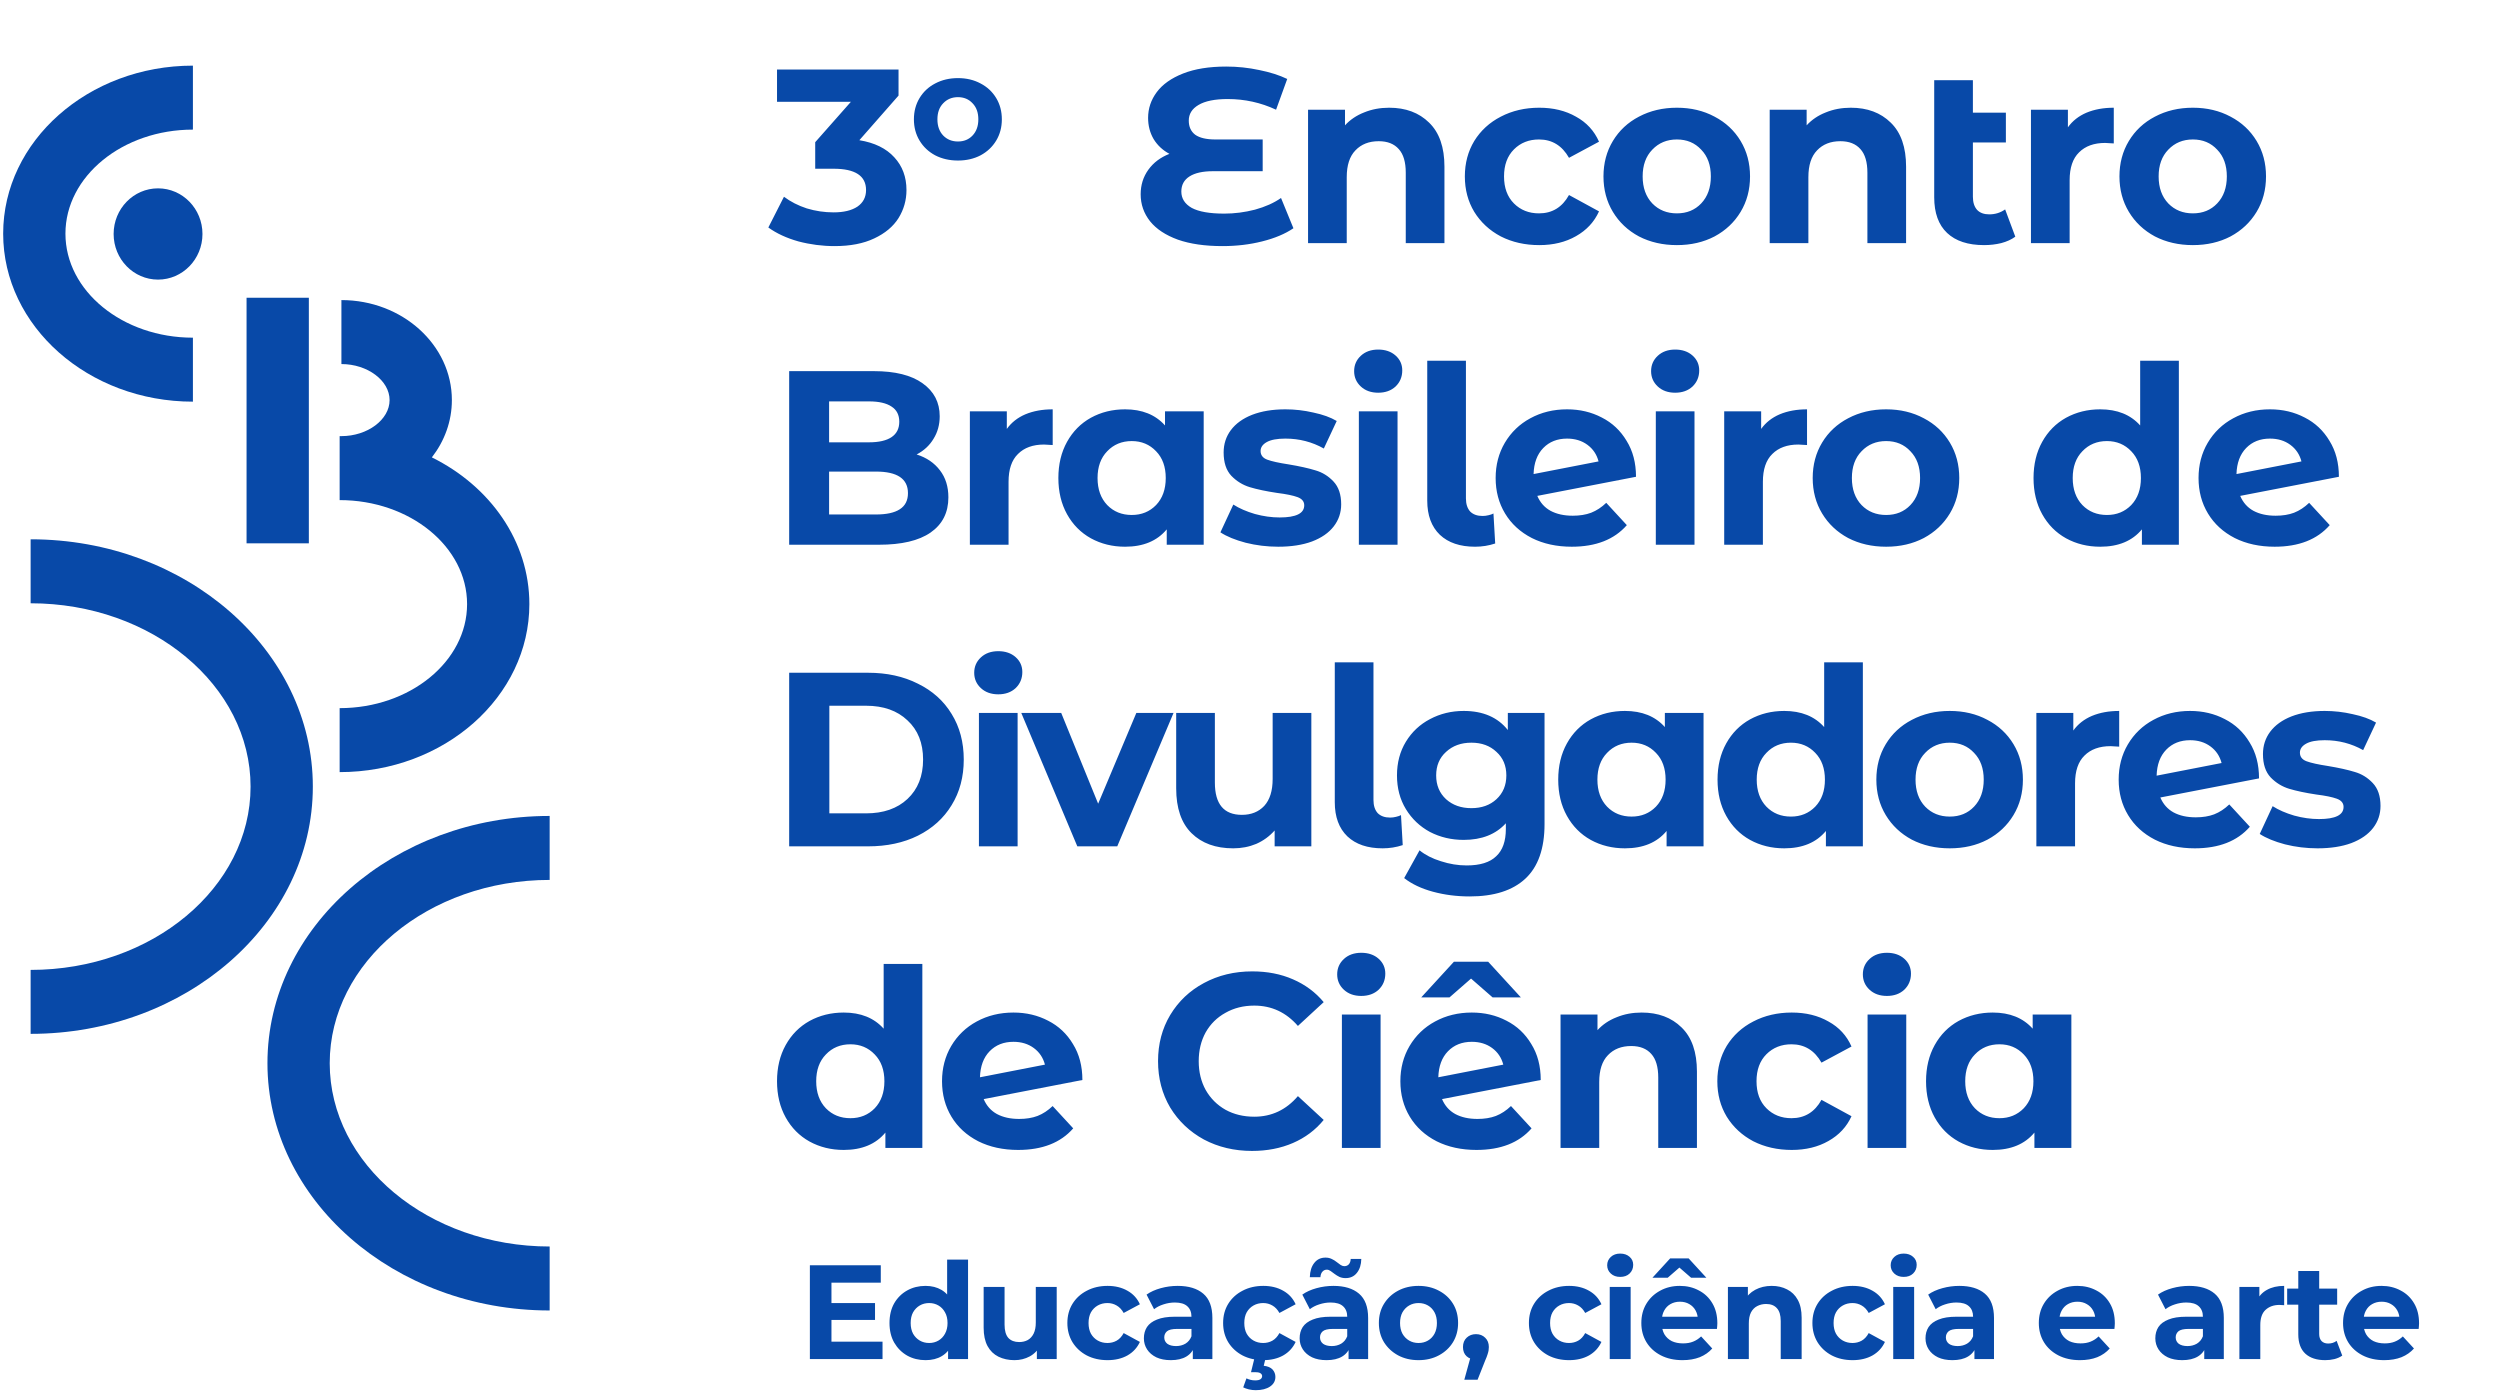
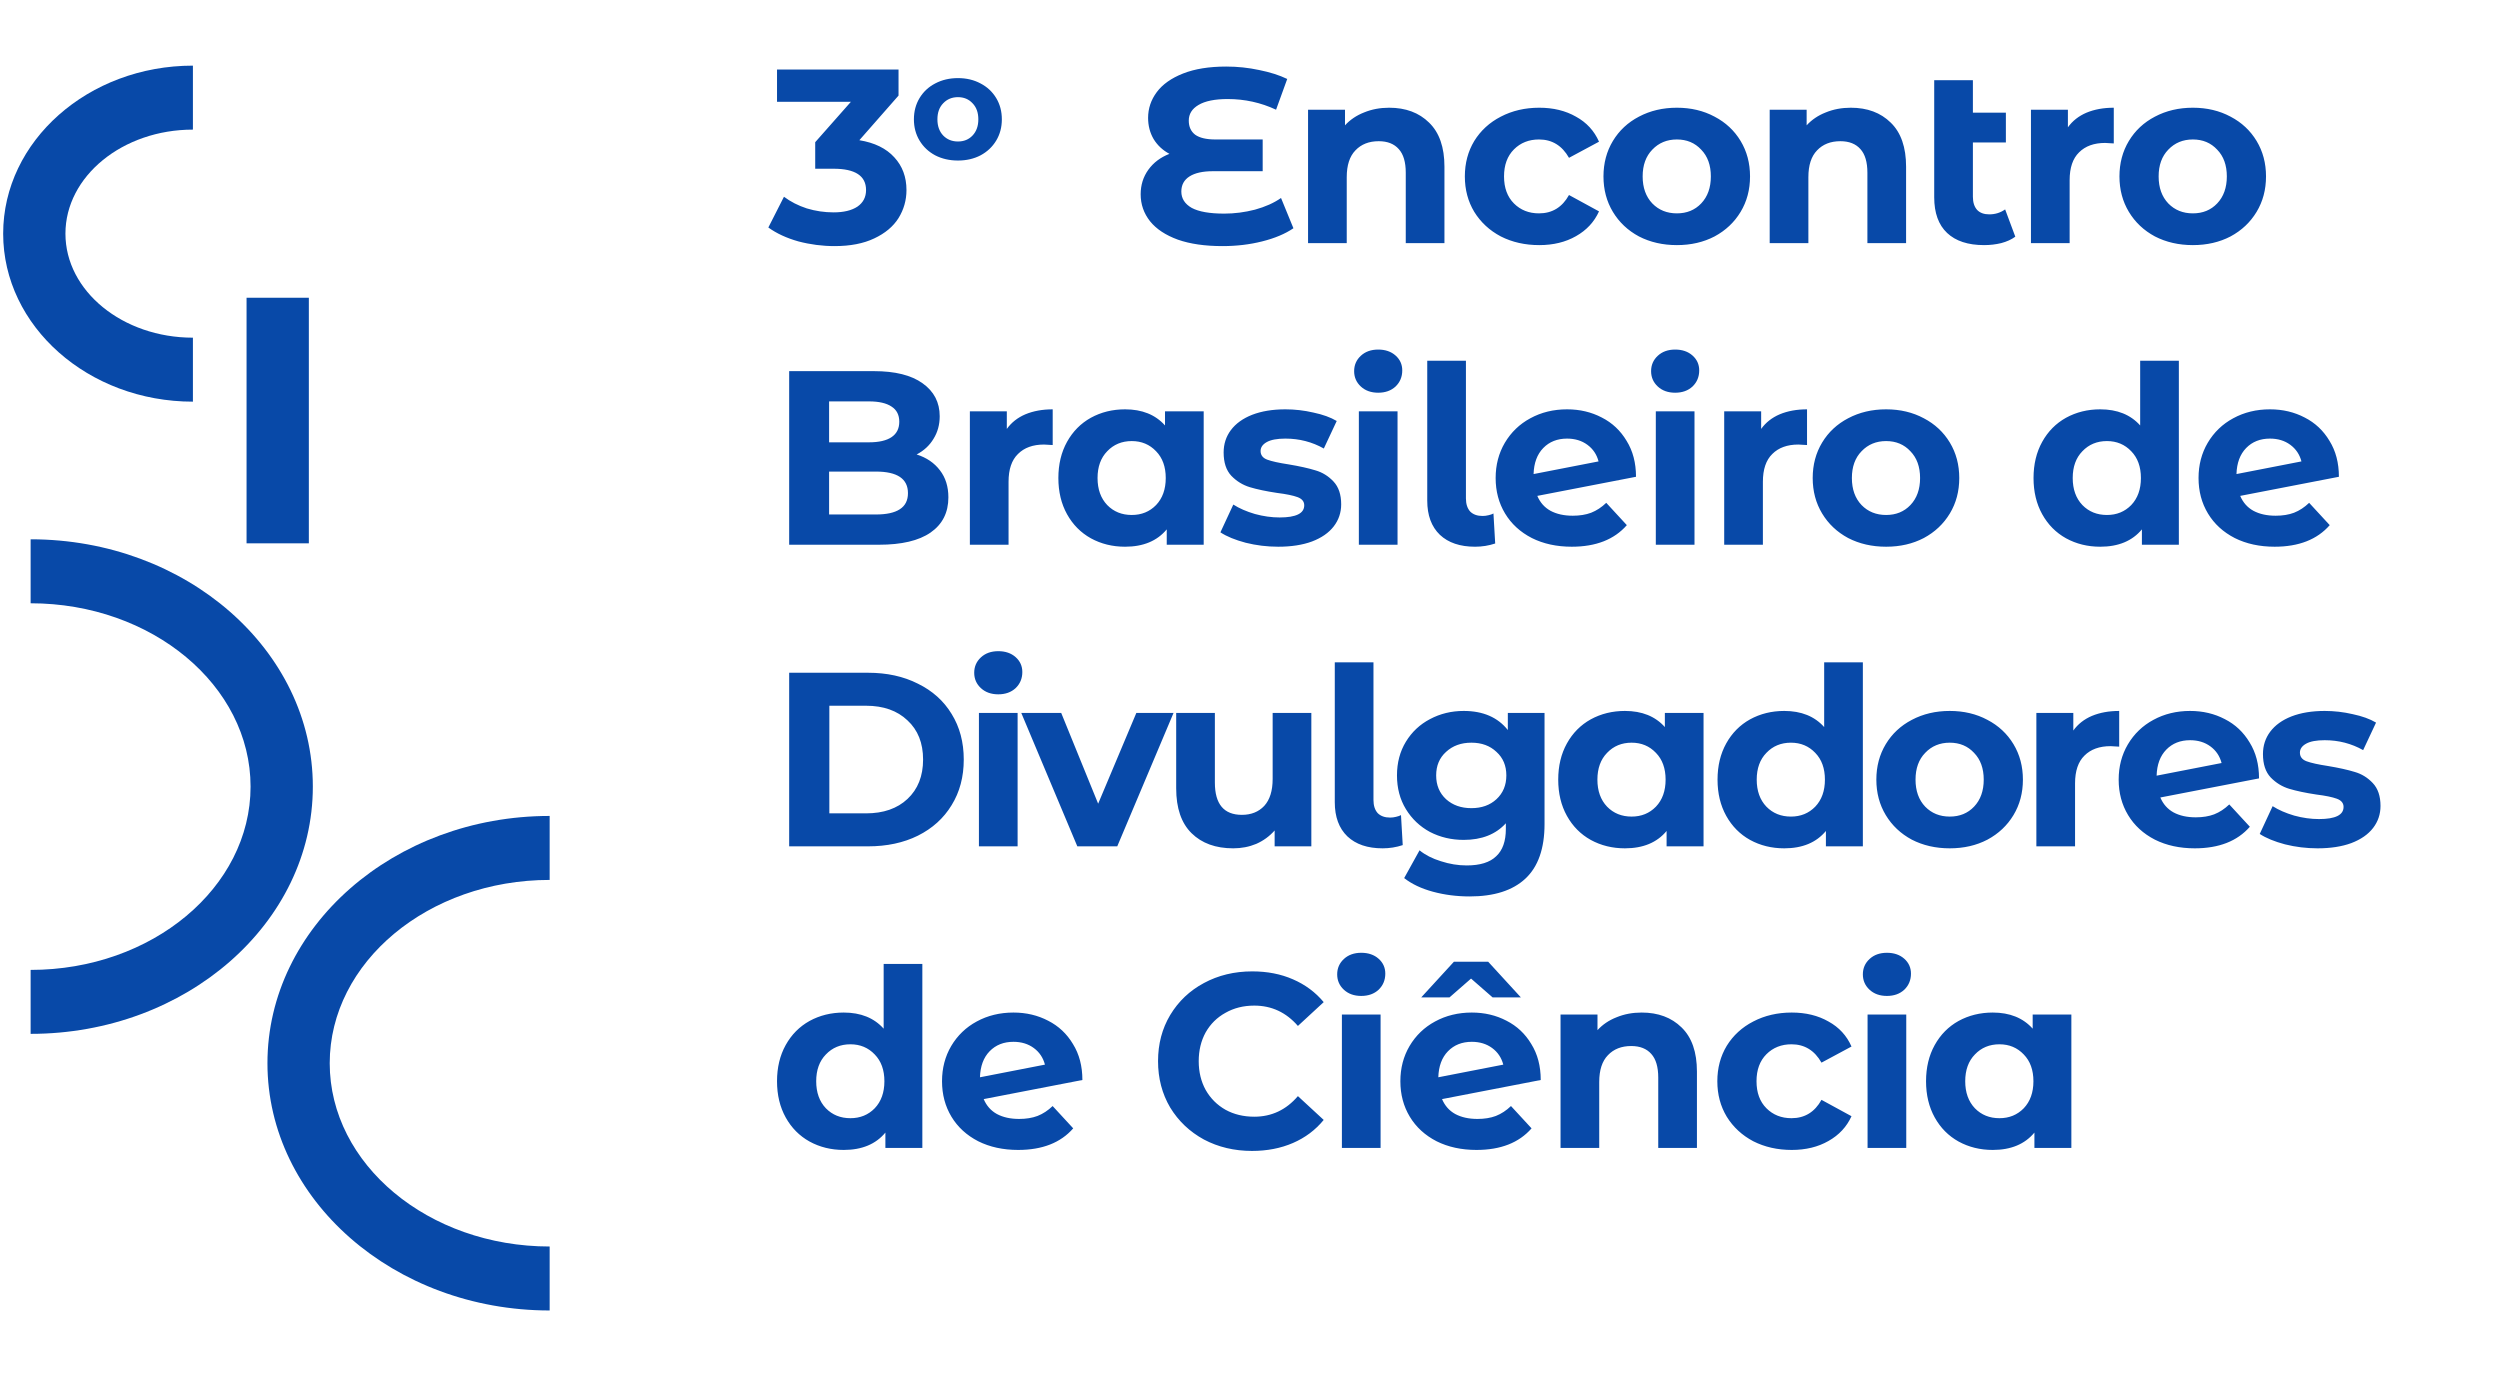
<svg xmlns="http://www.w3.org/2000/svg" width="746" height="416" viewBox="0 0 746 416" fill="none">
  <path d="M164.018 391.045C117.585 391.045 79.807 357.944 79.807 317.261C79.807 276.578 117.585 243.478 164.018 243.478V262.569C127.829 262.569 98.388 287.105 98.388 317.266C98.388 347.426 127.829 371.958 164.018 371.958V391.049V391.045Z" fill="#0849A8" />
  <path d="M9.139 308.512V289.421C45.328 289.421 74.769 264.885 74.769 234.724C74.769 204.564 45.328 180.019 9.139 180.019V160.927C55.572 160.927 93.35 194.032 93.35 234.72C93.35 275.407 55.572 308.503 9.139 308.503V308.512Z" fill="#0849A8" />
  <path d="M57.565 119.855C26.345 119.855 0.945 97.362 0.945 69.72C0.945 42.078 26.345 19.586 57.565 19.586V38.677C36.593 38.677 19.526 52.605 19.526 69.72C19.526 86.835 36.589 100.764 57.565 100.764V119.855Z" fill="#0849A8" />
-   <path d="M47.161 83.434C54.481 83.434 60.415 77.338 60.415 69.819C60.415 62.3 54.481 56.204 47.161 56.204C39.841 56.204 33.907 62.3 33.907 69.819C33.907 77.338 39.841 83.434 47.161 83.434Z" fill="#0849A8" />
-   <path d="M128.871 136.476C132.627 131.632 134.839 125.739 134.839 119.384C134.839 102.932 120.054 89.546 101.878 89.546V108.637C109.67 108.637 116.254 113.558 116.254 119.388C116.254 125.219 109.67 130.14 101.878 130.14V130.153C101.699 130.153 101.529 130.14 101.35 130.14V149.231C122.318 149.231 139.377 163.155 139.377 180.265C139.377 197.376 122.318 211.309 101.35 211.309V230.4C132.566 230.4 157.962 207.912 157.962 180.265C157.962 161.465 146.209 145.063 128.871 136.485V136.476Z" fill="#0849A8" />
  <path d="M92.159 88.847H73.573V162.129H92.159V88.847Z" fill="#0849A8" />
  <path d="M256.431 41.839C260.969 42.579 264.447 44.281 266.865 46.945C269.282 49.56 270.491 52.816 270.491 56.713C270.491 59.723 269.701 62.51 268.123 65.075C266.544 67.591 264.127 69.614 260.871 71.143C257.664 72.673 253.717 73.437 249.031 73.437C245.38 73.437 241.779 72.969 238.227 72.031C234.724 71.045 231.739 69.663 229.273 67.887L233.935 58.711C235.908 60.191 238.177 61.351 240.743 62.189C243.357 62.979 246.021 63.373 248.735 63.373C251.744 63.373 254.112 62.806 255.839 61.671C257.565 60.487 258.429 58.835 258.429 56.713C258.429 52.471 255.197 50.349 248.735 50.349H243.259V42.431L253.915 30.369H231.863V20.749H268.123V28.519L256.431 41.839ZM285.853 47.904C283.337 47.904 281.072 47.386 279.06 46.35C277.076 45.285 275.522 43.82 274.398 41.955C273.273 40.09 272.71 37.974 272.71 35.606C272.71 33.238 273.273 31.121 274.398 29.256C275.522 27.392 277.076 25.941 279.06 24.905C281.072 23.84 283.337 23.307 285.853 23.307C288.369 23.307 290.618 23.84 292.602 24.905C294.585 25.941 296.139 27.392 297.264 29.256C298.388 31.121 298.951 33.238 298.951 35.606C298.951 37.974 298.388 40.09 297.264 41.955C296.139 43.82 294.585 45.285 292.602 46.35C290.618 47.386 288.369 47.904 285.853 47.904ZM285.853 42.221C287.629 42.221 289.079 41.629 290.204 40.445C291.358 39.232 291.936 37.618 291.936 35.606C291.936 33.593 291.358 31.994 290.204 30.811C289.079 29.597 287.629 28.99 285.853 28.99C284.077 28.99 282.612 29.597 281.457 30.811C280.303 31.994 279.726 33.593 279.726 35.606C279.726 37.618 280.303 39.232 281.457 40.445C282.612 41.629 284.077 42.221 285.853 42.221ZM385.958 68.109C383.491 69.787 380.383 71.094 376.634 72.031C372.934 72.969 368.987 73.437 364.794 73.437C359.565 73.437 355.125 72.796 351.474 71.513C347.823 70.181 345.061 68.356 343.186 66.037C341.311 63.669 340.374 60.981 340.374 57.971C340.374 55.209 341.139 52.767 342.668 50.645C344.197 48.524 346.294 46.945 348.958 45.909C346.935 44.824 345.357 43.344 344.222 41.469C343.137 39.595 342.594 37.498 342.594 35.179C342.594 32.367 343.457 29.802 345.184 27.483C346.911 25.165 349.525 23.315 353.028 21.933C356.531 20.552 360.823 19.861 365.904 19.861C369.259 19.861 372.539 20.207 375.746 20.897C378.953 21.539 381.74 22.427 384.108 23.561L380.778 32.737C376.239 30.616 371.429 29.555 366.348 29.555C362.5 29.555 359.589 30.147 357.616 31.331C355.692 32.466 354.73 34.02 354.73 35.993C354.73 37.819 355.371 39.225 356.654 40.211C357.986 41.149 359.984 41.617 362.648 41.617H376.782V51.089H361.908C358.899 51.089 356.58 51.607 354.952 52.643C353.324 53.679 352.51 55.184 352.51 57.157C352.51 59.229 353.546 60.857 355.618 62.041C357.739 63.176 360.971 63.743 365.312 63.743C368.371 63.743 371.429 63.349 374.488 62.559C377.547 61.721 380.137 60.561 382.258 59.081L385.958 68.109ZM414.521 32.145C419.455 32.145 423.426 33.625 426.435 36.585C429.494 39.545 431.023 43.936 431.023 49.757V72.549H419.479V51.533C419.479 48.376 418.789 46.033 417.407 44.503C416.026 42.925 414.028 42.135 411.413 42.135C408.503 42.135 406.184 43.048 404.457 44.873C402.731 46.649 401.867 49.313 401.867 52.865V72.549H390.323V32.737H401.349V37.399C402.879 35.722 404.778 34.439 407.047 33.551C409.317 32.614 411.808 32.145 414.521 32.145ZM459.311 73.141C455.068 73.141 451.245 72.278 447.841 70.551C444.486 68.775 441.847 66.333 439.923 63.225C438.048 60.117 437.111 56.59 437.111 52.643C437.111 48.697 438.048 45.169 439.923 42.061C441.847 38.953 444.486 36.536 447.841 34.809C451.245 33.033 455.068 32.145 459.311 32.145C463.504 32.145 467.155 33.033 470.263 34.809C473.42 36.536 475.714 39.027 477.145 42.283L468.191 47.093C466.119 43.443 463.134 41.617 459.237 41.617C456.228 41.617 453.736 42.604 451.763 44.577C449.79 46.551 448.803 49.239 448.803 52.643C448.803 56.047 449.79 58.736 451.763 60.709C453.736 62.683 456.228 63.669 459.237 63.669C463.184 63.669 466.168 61.844 468.191 58.193L477.145 63.077C475.714 66.235 473.42 68.701 470.263 70.477C467.155 72.253 463.504 73.141 459.311 73.141ZM500.38 73.141C496.186 73.141 492.412 72.278 489.058 70.551C485.752 68.775 483.162 66.333 481.288 63.225C479.413 60.117 478.476 56.59 478.476 52.643C478.476 48.697 479.413 45.169 481.288 42.061C483.162 38.953 485.752 36.536 489.058 34.809C492.412 33.033 496.186 32.145 500.38 32.145C504.573 32.145 508.322 33.033 511.628 34.809C514.933 36.536 517.523 38.953 519.398 42.061C521.272 45.169 522.21 48.697 522.21 52.643C522.21 56.59 521.272 60.117 519.398 63.225C517.523 66.333 514.933 68.775 511.628 70.551C508.322 72.278 504.573 73.141 500.38 73.141ZM500.38 63.669C503.34 63.669 505.757 62.683 507.632 60.709C509.556 58.687 510.518 55.998 510.518 52.643C510.518 49.289 509.556 46.625 507.632 44.651C505.757 42.629 503.34 41.617 500.38 41.617C497.42 41.617 494.978 42.629 493.054 44.651C491.13 46.625 490.168 49.289 490.168 52.643C490.168 55.998 491.13 58.687 493.054 60.709C494.978 62.683 497.42 63.669 500.38 63.669ZM552.274 32.145C557.207 32.145 561.179 33.625 564.188 36.585C567.247 39.545 568.776 43.936 568.776 49.757V72.549H557.232V51.533C557.232 48.376 556.541 46.033 555.16 44.503C553.779 42.925 551.781 42.135 549.166 42.135C546.255 42.135 543.937 43.048 542.21 44.873C540.483 46.649 539.62 49.313 539.62 52.865V72.549H528.076V32.737H539.102V37.399C540.631 35.722 542.531 34.439 544.8 33.551C547.069 32.614 549.561 32.145 552.274 32.145ZM601.366 70.625C600.231 71.464 598.825 72.105 597.148 72.549C595.52 72.944 593.818 73.141 592.042 73.141C587.257 73.141 583.581 71.933 581.016 69.515C578.451 67.098 577.168 63.546 577.168 58.859V23.931H588.712V33.625H598.554V42.505H588.712V58.711C588.712 60.389 589.131 61.696 589.97 62.633C590.809 63.521 592.017 63.965 593.596 63.965C595.372 63.965 596.951 63.472 598.332 62.485L601.366 70.625ZM617.062 37.991C618.443 36.067 620.293 34.612 622.612 33.625C624.98 32.639 627.693 32.145 630.752 32.145V42.801C629.469 42.703 628.606 42.653 628.162 42.653C624.857 42.653 622.267 43.591 620.392 45.465C618.517 47.291 617.58 50.053 617.58 53.753V72.549H606.036V32.737H617.062V37.991ZM654.349 73.141C650.156 73.141 646.382 72.278 643.027 70.551C639.722 68.775 637.132 66.333 635.257 63.225C633.382 60.117 632.445 56.59 632.445 52.643C632.445 48.697 633.382 45.169 635.257 42.061C637.132 38.953 639.722 36.536 643.027 34.809C646.382 33.033 650.156 32.145 654.349 32.145C658.542 32.145 662.292 33.033 665.597 34.809C668.902 36.536 671.492 38.953 673.367 42.061C675.242 45.169 676.179 48.697 676.179 52.643C676.179 56.59 675.242 60.117 673.367 63.225C671.492 66.333 668.902 68.775 665.597 70.551C662.292 72.278 658.542 73.141 654.349 73.141ZM654.349 63.669C657.309 63.669 659.726 62.683 661.601 60.709C663.525 58.687 664.487 55.998 664.487 52.643C664.487 49.289 663.525 46.625 661.601 44.651C659.726 42.629 657.309 41.617 654.349 41.617C651.389 41.617 648.947 42.629 647.023 44.651C645.099 46.625 644.137 49.289 644.137 52.643C644.137 55.998 645.099 58.687 647.023 60.709C648.947 62.683 651.389 63.669 654.349 63.669ZM273.525 135.613C276.485 136.551 278.803 138.129 280.481 140.349C282.158 142.52 282.997 145.209 282.997 148.415C282.997 152.954 281.221 156.457 277.669 158.923C274.166 161.341 269.035 162.549 262.277 162.549H235.489V110.749H260.797C267.111 110.749 271.946 111.958 275.301 114.375C278.705 116.793 280.407 120.073 280.407 124.217C280.407 126.733 279.79 128.978 278.557 130.951C277.373 132.925 275.695 134.479 273.525 135.613ZM247.403 119.777V131.987H259.317C262.277 131.987 264.521 131.469 266.051 130.433C267.58 129.397 268.345 127.868 268.345 125.845C268.345 123.823 267.58 122.318 266.051 121.331C264.521 120.295 262.277 119.777 259.317 119.777H247.403ZM261.389 153.521C264.546 153.521 266.914 153.003 268.493 151.967C270.121 150.931 270.935 149.328 270.935 147.157C270.935 142.865 267.753 140.719 261.389 140.719H247.403V153.521H261.389ZM300.435 127.991C301.816 126.067 303.666 124.612 305.985 123.625C308.353 122.639 311.066 122.145 314.125 122.145V132.801C312.842 132.703 311.979 132.653 311.535 132.653C308.229 132.653 305.639 133.591 303.765 135.465C301.89 137.291 300.953 140.053 300.953 143.753V162.549H289.409V122.737H300.435V127.991ZM359.181 122.737V162.549H348.155V157.961C345.294 161.415 341.15 163.141 335.723 163.141C331.974 163.141 328.57 162.303 325.511 160.625C322.502 158.948 320.134 156.555 318.407 153.447C316.681 150.339 315.817 146.738 315.817 142.643C315.817 138.549 316.681 134.947 318.407 131.839C320.134 128.731 322.502 126.339 325.511 124.661C328.57 122.984 331.974 122.145 335.723 122.145C340.805 122.145 344.776 123.749 347.637 126.955V122.737H359.181ZM337.721 153.669C340.632 153.669 343.049 152.683 344.973 150.709C346.897 148.687 347.859 145.998 347.859 142.643C347.859 139.289 346.897 136.625 344.973 134.651C343.049 132.629 340.632 131.617 337.721 131.617C334.761 131.617 332.319 132.629 330.395 134.651C328.471 136.625 327.509 139.289 327.509 142.643C327.509 145.998 328.471 148.687 330.395 150.709C332.319 152.683 334.761 153.669 337.721 153.669ZM381.413 163.141C378.108 163.141 374.877 162.747 371.719 161.957C368.562 161.119 366.046 160.083 364.171 158.849L368.019 150.561C369.795 151.696 371.941 152.633 374.457 153.373C376.973 154.064 379.44 154.409 381.857 154.409C386.741 154.409 389.183 153.201 389.183 150.783C389.183 149.649 388.517 148.835 387.185 148.341C385.853 147.848 383.806 147.429 381.043 147.083C377.787 146.59 375.099 146.023 372.977 145.381C370.856 144.74 369.006 143.605 367.427 141.977C365.898 140.349 365.133 138.031 365.133 135.021C365.133 132.505 365.849 130.285 367.279 128.361C368.759 126.388 370.881 124.859 373.643 123.773C376.455 122.688 379.761 122.145 383.559 122.145C386.371 122.145 389.159 122.466 391.921 123.107C394.733 123.699 397.052 124.538 398.877 125.623L395.029 133.837C391.527 131.864 387.703 130.877 383.559 130.877C381.093 130.877 379.243 131.223 378.009 131.913C376.776 132.604 376.159 133.492 376.159 134.577C376.159 135.811 376.825 136.674 378.157 137.167C379.489 137.661 381.611 138.129 384.521 138.573C387.777 139.116 390.441 139.708 392.513 140.349C394.585 140.941 396.386 142.051 397.915 143.679C399.445 145.307 400.209 147.577 400.209 150.487C400.209 152.954 399.469 155.149 397.989 157.073C396.509 158.997 394.339 160.502 391.477 161.587C388.665 162.623 385.311 163.141 381.413 163.141ZM405.482 122.737H417.026V162.549H405.482V122.737ZM411.254 117.187C409.132 117.187 407.406 116.571 406.074 115.337C404.742 114.104 404.076 112.575 404.076 110.749C404.076 108.924 404.742 107.395 406.074 106.161C407.406 104.928 409.132 104.311 411.254 104.311C413.375 104.311 415.102 104.903 416.434 106.087C417.766 107.271 418.432 108.751 418.432 110.527C418.432 112.451 417.766 114.055 416.434 115.337C415.102 116.571 413.375 117.187 411.254 117.187ZM440.172 163.141C435.682 163.141 432.18 161.957 429.664 159.589C427.148 157.172 425.89 153.768 425.89 149.377V107.641H437.434V148.711C437.434 150.389 437.853 151.696 438.692 152.633C439.58 153.521 440.813 153.965 442.392 153.965C442.984 153.965 443.576 153.891 444.168 153.743C444.809 153.595 445.302 153.423 445.648 153.225L446.166 162.179C444.242 162.821 442.244 163.141 440.172 163.141ZM469.314 153.891C471.386 153.891 473.212 153.595 474.79 153.003C476.418 152.362 477.923 151.375 479.304 150.043L485.446 156.703C481.697 160.995 476.221 163.141 469.018 163.141C464.529 163.141 460.558 162.278 457.104 160.551C453.651 158.775 450.987 156.333 449.112 153.225C447.238 150.117 446.3 146.59 446.3 142.643C446.3 138.746 447.213 135.243 449.038 132.135C450.913 128.978 453.454 126.536 456.66 124.809C459.916 123.033 463.567 122.145 467.612 122.145C471.411 122.145 474.864 122.959 477.972 124.587C481.08 126.166 483.547 128.485 485.372 131.543C487.247 134.553 488.184 138.129 488.184 142.273L458.732 147.971C459.571 149.945 460.878 151.425 462.654 152.411C464.48 153.398 466.7 153.891 469.314 153.891ZM467.612 130.877C464.702 130.877 462.334 131.815 460.508 133.689C458.683 135.564 457.721 138.154 457.622 141.459L477.01 137.685C476.468 135.613 475.358 133.961 473.68 132.727C472.003 131.494 469.98 130.877 467.612 130.877ZM494.094 122.737H505.638V162.549H494.094V122.737ZM499.866 117.187C497.744 117.187 496.018 116.571 494.686 115.337C493.354 114.104 492.688 112.575 492.688 110.749C492.688 108.924 493.354 107.395 494.686 106.161C496.018 104.928 497.744 104.311 499.866 104.311C501.987 104.311 503.714 104.903 505.046 106.087C506.378 107.271 507.044 108.751 507.044 110.527C507.044 112.451 506.378 114.055 505.046 115.337C503.714 116.571 501.987 117.187 499.866 117.187ZM525.528 127.991C526.909 126.067 528.759 124.612 531.078 123.625C533.446 122.639 536.159 122.145 539.218 122.145V132.801C537.935 132.703 537.072 132.653 536.628 132.653C533.322 132.653 530.732 133.591 528.858 135.465C526.983 137.291 526.046 140.053 526.046 143.753V162.549H514.502V122.737H525.528V127.991ZM562.814 163.141C558.621 163.141 554.847 162.278 551.492 160.551C548.187 158.775 545.597 156.333 543.722 153.225C541.848 150.117 540.91 146.59 540.91 142.643C540.91 138.697 541.848 135.169 543.722 132.061C545.597 128.953 548.187 126.536 551.492 124.809C554.847 123.033 558.621 122.145 562.814 122.145C567.008 122.145 570.757 123.033 574.062 124.809C577.368 126.536 579.958 128.953 581.832 132.061C583.707 135.169 584.644 138.697 584.644 142.643C584.644 146.59 583.707 150.117 581.832 153.225C579.958 156.333 577.368 158.775 574.062 160.551C570.757 162.278 567.008 163.141 562.814 163.141ZM562.814 153.669C565.774 153.669 568.192 152.683 570.066 150.709C571.99 148.687 572.952 145.998 572.952 142.643C572.952 139.289 571.99 136.625 570.066 134.651C568.192 132.629 565.774 131.617 562.814 131.617C559.854 131.617 557.412 132.629 555.488 134.651C553.564 136.625 552.602 139.289 552.602 142.643C552.602 145.998 553.564 148.687 555.488 150.709C557.412 152.683 559.854 153.669 562.814 153.669ZM650.17 107.641V162.549H639.144V157.961C636.282 161.415 632.138 163.141 626.712 163.141C622.962 163.141 619.558 162.303 616.5 160.625C613.49 158.948 611.122 156.555 609.396 153.447C607.669 150.339 606.806 146.738 606.806 142.643C606.806 138.549 607.669 134.947 609.396 131.839C611.122 128.731 613.49 126.339 616.5 124.661C619.558 122.984 622.962 122.145 626.712 122.145C631.793 122.145 635.764 123.749 638.626 126.955V107.641H650.17ZM628.71 153.669C631.62 153.669 634.038 152.683 635.962 150.709C637.886 148.687 638.848 145.998 638.848 142.643C638.848 139.289 637.886 136.625 635.962 134.651C634.038 132.629 631.62 131.617 628.71 131.617C625.75 131.617 623.308 132.629 621.384 134.651C619.46 136.625 618.498 139.289 618.498 142.643C618.498 145.998 619.46 148.687 621.384 150.709C623.308 152.683 625.75 153.669 628.71 153.669ZM679.058 153.891C681.13 153.891 682.955 153.595 684.534 153.003C686.162 152.362 687.667 151.375 689.048 150.043L695.19 156.703C691.441 160.995 685.965 163.141 678.762 163.141C674.273 163.141 670.301 162.278 666.848 160.551C663.395 158.775 660.731 156.333 658.856 153.225C656.981 150.117 656.044 146.59 656.044 142.643C656.044 138.746 656.957 135.243 658.782 132.135C660.657 128.978 663.197 126.536 666.404 124.809C669.66 123.033 673.311 122.145 677.356 122.145C681.155 122.145 684.608 122.959 687.716 124.587C690.824 126.166 693.291 128.485 695.116 131.543C696.991 134.553 697.928 138.129 697.928 142.273L668.476 147.971C669.315 149.945 670.622 151.425 672.398 152.411C674.223 153.398 676.443 153.891 679.058 153.891ZM677.356 130.877C674.445 130.877 672.077 131.815 670.252 133.689C668.427 135.564 667.465 138.154 667.366 141.459L686.754 137.685C686.211 135.613 685.101 133.961 683.424 132.727C681.747 131.494 679.724 130.877 677.356 130.877ZM235.489 200.749H259.021C264.645 200.749 269.603 201.835 273.895 204.005C278.236 206.127 281.591 209.136 283.959 213.033C286.376 216.931 287.585 221.469 287.585 226.649C287.585 231.829 286.376 236.368 283.959 240.265C281.591 244.163 278.236 247.197 273.895 249.367C269.603 251.489 264.645 252.549 259.021 252.549H235.489V200.749ZM258.429 242.707C263.609 242.707 267.728 241.277 270.787 238.415C273.895 235.505 275.449 231.583 275.449 226.649C275.449 221.716 273.895 217.819 270.787 214.957C267.728 212.047 263.609 210.591 258.429 210.591H247.477V242.707H258.429ZM292.111 212.737H303.655V252.549H292.111V212.737ZM297.883 207.187C295.762 207.187 294.035 206.571 292.703 205.337C291.371 204.104 290.705 202.575 290.705 200.749C290.705 198.924 291.371 197.395 292.703 196.161C294.035 194.928 295.762 194.311 297.883 194.311C300.005 194.311 301.731 194.903 303.063 196.087C304.395 197.271 305.061 198.751 305.061 200.527C305.061 202.451 304.395 204.055 303.063 205.337C301.731 206.571 300.005 207.187 297.883 207.187ZM350.185 212.737L333.387 252.549H321.473L304.749 212.737H316.663L327.689 239.821L339.085 212.737H350.185ZM391.304 212.737V252.549H380.352V247.813C378.822 249.54 376.997 250.872 374.876 251.809C372.754 252.697 370.46 253.141 367.994 253.141C362.764 253.141 358.62 251.637 355.562 248.627C352.503 245.618 350.974 241.153 350.974 235.233V212.737H362.518V233.531C362.518 239.945 365.206 243.151 370.584 243.151C373.346 243.151 375.566 242.263 377.244 240.487C378.921 238.662 379.76 235.973 379.76 232.421V212.737H391.304ZM412.581 253.141C408.091 253.141 404.589 251.957 402.073 249.589C399.557 247.172 398.299 243.768 398.299 239.377V197.641H409.843V238.711C409.843 240.389 410.262 241.696 411.101 242.633C411.989 243.521 413.222 243.965 414.801 243.965C415.393 243.965 415.985 243.891 416.577 243.743C417.218 243.595 417.711 243.423 418.057 243.225L418.575 252.179C416.651 252.821 414.653 253.141 412.581 253.141ZM460.889 212.737V245.889C460.889 253.191 458.99 258.617 455.191 262.169C451.393 265.721 445.843 267.497 438.541 267.497C434.693 267.497 431.043 267.029 427.589 266.091C424.136 265.154 421.275 263.797 419.005 262.021L423.593 253.733C425.271 255.115 427.392 256.2 429.957 256.989C432.523 257.828 435.088 258.247 437.653 258.247C441.649 258.247 444.585 257.335 446.459 255.509C448.383 253.733 449.345 251.02 449.345 247.369V245.667C446.336 248.973 442.143 250.625 436.765 250.625C433.115 250.625 429.76 249.836 426.701 248.257C423.692 246.629 421.299 244.36 419.523 241.449C417.747 238.539 416.859 235.184 416.859 231.385C416.859 227.587 417.747 224.232 419.523 221.321C421.299 218.411 423.692 216.166 426.701 214.587C429.76 212.959 433.115 212.145 436.765 212.145C442.537 212.145 446.928 214.045 449.937 217.843V212.737H460.889ZM439.059 241.153C442.118 241.153 444.609 240.265 446.533 238.489C448.507 236.664 449.493 234.296 449.493 231.385C449.493 228.475 448.507 226.131 446.533 224.355C444.609 222.53 442.118 221.617 439.059 221.617C436.001 221.617 433.485 222.53 431.511 224.355C429.538 226.131 428.551 228.475 428.551 231.385C428.551 234.296 429.538 236.664 431.511 238.489C433.485 240.265 436.001 241.153 439.059 241.153ZM508.338 212.737V252.549H497.312V247.961C494.45 251.415 490.306 253.141 484.88 253.141C481.13 253.141 477.726 252.303 474.668 250.625C471.658 248.948 469.29 246.555 467.564 243.447C465.837 240.339 464.974 236.738 464.974 232.643C464.974 228.549 465.837 224.947 467.564 221.839C469.29 218.731 471.658 216.339 474.668 214.661C477.726 212.984 481.13 212.145 484.88 212.145C489.961 212.145 493.932 213.749 496.794 216.955V212.737H508.338ZM486.878 243.669C489.788 243.669 492.206 242.683 494.13 240.709C496.054 238.687 497.016 235.998 497.016 232.643C497.016 229.289 496.054 226.625 494.13 224.651C492.206 222.629 489.788 221.617 486.878 221.617C483.918 221.617 481.476 222.629 479.552 224.651C477.628 226.625 476.666 229.289 476.666 232.643C476.666 235.998 477.628 238.687 479.552 240.709C481.476 242.683 483.918 243.669 486.878 243.669ZM555.877 197.641V252.549H544.851V247.961C541.99 251.415 537.846 253.141 532.419 253.141C528.67 253.141 525.266 252.303 522.207 250.625C519.198 248.948 516.83 246.555 515.103 243.447C513.377 240.339 512.513 236.738 512.513 232.643C512.513 228.549 513.377 224.947 515.103 221.839C516.83 218.731 519.198 216.339 522.207 214.661C525.266 212.984 528.67 212.145 532.419 212.145C537.501 212.145 541.472 213.749 544.333 216.955V197.641H555.877ZM534.417 243.669C537.328 243.669 539.745 242.683 541.669 240.709C543.593 238.687 544.555 235.998 544.555 232.643C544.555 229.289 543.593 226.625 541.669 224.651C539.745 222.629 537.328 221.617 534.417 221.617C531.457 221.617 529.015 222.629 527.091 224.651C525.167 226.625 524.205 229.289 524.205 232.643C524.205 235.998 525.167 238.687 527.091 240.709C529.015 242.683 531.457 243.669 534.417 243.669ZM581.806 253.141C577.612 253.141 573.838 252.278 570.484 250.551C567.178 248.775 564.588 246.333 562.714 243.225C560.839 240.117 559.902 236.59 559.902 232.643C559.902 228.697 560.839 225.169 562.714 222.061C564.588 218.953 567.178 216.536 570.484 214.809C573.838 213.033 577.612 212.145 581.806 212.145C585.999 212.145 589.748 213.033 593.054 214.809C596.359 216.536 598.949 218.953 600.824 222.061C602.698 225.169 603.636 228.697 603.636 232.643C603.636 236.59 602.698 240.117 600.824 243.225C598.949 246.333 596.359 248.775 593.054 250.551C589.748 252.278 585.999 253.141 581.806 253.141ZM581.806 243.669C584.766 243.669 587.183 242.683 589.058 240.709C590.982 238.687 591.944 235.998 591.944 232.643C591.944 229.289 590.982 226.625 589.058 224.651C587.183 222.629 584.766 221.617 581.806 221.617C578.846 221.617 576.404 222.629 574.48 224.651C572.556 226.625 571.594 229.289 571.594 232.643C571.594 235.998 572.556 238.687 574.48 240.709C576.404 242.683 578.846 243.669 581.806 243.669ZM618.678 217.991C620.059 216.067 621.909 214.612 624.228 213.625C626.596 212.639 629.309 212.145 632.368 212.145V222.801C631.085 222.703 630.222 222.653 629.778 222.653C626.473 222.653 623.883 223.591 622.008 225.465C620.133 227.291 619.196 230.053 619.196 233.753V252.549H607.652V212.737H618.678V217.991ZM655.225 243.891C657.297 243.891 659.122 243.595 660.701 243.003C662.329 242.362 663.833 241.375 665.215 240.043L671.357 246.703C667.607 250.995 662.131 253.141 654.929 253.141C650.439 253.141 646.468 252.278 643.015 250.551C639.561 248.775 636.897 246.333 635.023 243.225C633.148 240.117 632.211 236.59 632.211 232.643C632.211 228.746 633.123 225.243 634.949 222.135C636.823 218.978 639.364 216.536 642.571 214.809C645.827 213.033 649.477 212.145 653.523 212.145C657.321 212.145 660.775 212.959 663.883 214.587C666.991 216.166 669.457 218.485 671.283 221.543C673.157 224.553 674.095 228.129 674.095 232.273L644.643 237.971C645.481 239.945 646.789 241.425 648.565 242.411C650.39 243.398 652.61 243.891 655.225 243.891ZM653.523 220.877C650.612 220.877 648.244 221.815 646.419 223.689C644.593 225.564 643.631 228.154 643.533 231.459L662.921 227.685C662.378 225.613 661.268 223.961 659.591 222.727C657.913 221.494 655.891 220.877 653.523 220.877ZM691.548 253.141C688.243 253.141 685.012 252.747 681.854 251.957C678.697 251.119 676.181 250.083 674.306 248.849L678.154 240.561C679.93 241.696 682.076 242.633 684.592 243.373C687.108 244.064 689.575 244.409 691.992 244.409C696.876 244.409 699.318 243.201 699.318 240.783C699.318 239.649 698.652 238.835 697.32 238.341C695.988 237.848 693.941 237.429 691.178 237.083C687.922 236.59 685.234 236.023 683.112 235.381C680.991 234.74 679.141 233.605 677.562 231.977C676.033 230.349 675.268 228.031 675.268 225.021C675.268 222.505 675.984 220.285 677.414 218.361C678.894 216.388 681.016 214.859 683.778 213.773C686.59 212.688 689.896 212.145 693.694 212.145C696.506 212.145 699.294 212.466 702.056 213.107C704.868 213.699 707.187 214.538 709.012 215.623L705.164 223.837C701.662 221.864 697.838 220.877 693.694 220.877C691.228 220.877 689.378 221.223 688.144 221.913C686.911 222.604 686.294 223.492 686.294 224.577C686.294 225.811 686.96 226.674 688.292 227.167C689.624 227.661 691.746 228.129 694.656 228.573C697.912 229.116 700.576 229.708 702.648 230.349C704.72 230.941 706.521 232.051 708.05 233.679C709.58 235.307 710.344 237.577 710.344 240.487C710.344 242.954 709.604 245.149 708.124 247.073C706.644 248.997 704.474 250.502 701.612 251.587C698.8 252.623 695.446 253.141 691.548 253.141ZM275.227 287.641V342.549H264.201V337.961C261.339 341.415 257.195 343.141 251.769 343.141C248.019 343.141 244.615 342.303 241.557 340.625C238.547 338.948 236.179 336.555 234.453 333.447C232.726 330.339 231.863 326.738 231.863 322.643C231.863 318.549 232.726 314.947 234.453 311.839C236.179 308.731 238.547 306.339 241.557 304.661C244.615 302.984 248.019 302.145 251.769 302.145C256.85 302.145 260.821 303.749 263.683 306.955V287.641H275.227ZM253.767 333.669C256.677 333.669 259.095 332.683 261.019 330.709C262.943 328.687 263.905 325.998 263.905 322.643C263.905 319.289 262.943 316.625 261.019 314.651C259.095 312.629 256.677 311.617 253.767 311.617C250.807 311.617 248.365 312.629 246.441 314.651C244.517 316.625 243.555 319.289 243.555 322.643C243.555 325.998 244.517 328.687 246.441 330.709C248.365 332.683 250.807 333.669 253.767 333.669ZM304.115 333.891C306.187 333.891 308.012 333.595 309.591 333.003C311.219 332.362 312.724 331.375 314.105 330.043L320.247 336.703C316.498 340.995 311.022 343.141 303.819 343.141C299.33 343.141 295.358 342.278 291.905 340.551C288.452 338.775 285.788 336.333 283.913 333.225C282.038 330.117 281.101 326.59 281.101 322.643C281.101 318.746 282.014 315.243 283.839 312.135C285.714 308.978 288.254 306.536 291.461 304.809C294.717 303.033 298.368 302.145 302.413 302.145C306.212 302.145 309.665 302.959 312.773 304.587C315.881 306.166 318.348 308.485 320.173 311.543C322.048 314.553 322.985 318.129 322.985 322.273L293.533 327.971C294.372 329.945 295.679 331.425 297.455 332.411C299.28 333.398 301.5 333.891 304.115 333.891ZM302.413 310.877C299.502 310.877 297.134 311.815 295.309 313.689C293.484 315.564 292.522 318.154 292.423 321.459L311.811 317.685C311.268 315.613 310.158 313.961 308.481 312.727C306.804 311.494 304.781 310.877 302.413 310.877ZM373.606 343.437C368.327 343.437 363.542 342.303 359.25 340.033C355.007 337.715 351.652 334.533 349.186 330.487C346.768 326.393 345.56 321.78 345.56 316.649C345.56 311.519 346.768 306.931 349.186 302.885C351.652 298.791 355.007 295.609 359.25 293.339C363.542 291.021 368.352 289.861 373.68 289.861C378.169 289.861 382.214 290.651 385.816 292.229C389.466 293.808 392.525 296.077 394.992 299.037L387.296 306.141C383.793 302.096 379.452 300.073 374.272 300.073C371.065 300.073 368.204 300.789 365.688 302.219C363.172 303.601 361.198 305.549 359.768 308.065C358.386 310.581 357.696 313.443 357.696 316.649C357.696 319.856 358.386 322.717 359.768 325.233C361.198 327.749 363.172 329.723 365.688 331.153C368.204 332.535 371.065 333.225 374.272 333.225C379.452 333.225 383.793 331.178 387.296 327.083L394.992 334.187C392.525 337.197 389.466 339.491 385.816 341.069C382.165 342.648 378.095 343.437 373.606 343.437ZM400.423 302.737H411.967V342.549H400.423V302.737ZM406.195 297.187C404.074 297.187 402.347 296.571 401.015 295.337C399.683 294.104 399.017 292.575 399.017 290.749C399.017 288.924 399.683 287.395 401.015 286.161C402.347 284.928 404.074 284.311 406.195 284.311C408.316 284.311 410.043 284.903 411.375 286.087C412.707 287.271 413.373 288.751 413.373 290.527C413.373 292.451 412.707 294.055 411.375 295.337C410.043 296.571 408.316 297.187 406.195 297.187ZM440.885 333.891C442.957 333.891 444.782 333.595 446.361 333.003C447.989 332.362 449.494 331.375 450.875 330.043L457.017 336.703C453.268 340.995 447.792 343.141 440.589 343.141C436.1 343.141 432.128 342.278 428.675 340.551C425.222 338.775 422.558 336.333 420.683 333.225C418.808 330.117 417.871 326.59 417.871 322.643C417.871 318.746 418.784 315.243 420.609 312.135C422.484 308.978 425.024 306.536 428.231 304.809C431.487 303.033 435.138 302.145 439.183 302.145C442.982 302.145 446.435 302.959 449.543 304.587C452.651 306.166 455.118 308.485 456.943 311.543C458.818 314.553 459.755 318.129 459.755 322.273L430.303 327.971C431.142 329.945 432.449 331.425 434.225 332.411C436.05 333.398 438.27 333.891 440.885 333.891ZM439.183 310.877C436.272 310.877 433.904 311.815 432.079 313.689C430.254 315.564 429.292 318.154 429.193 321.459L448.581 317.685C448.038 315.613 446.928 313.961 445.251 312.727C443.574 311.494 441.551 310.877 439.183 310.877ZM445.399 297.631L438.961 292.007L432.523 297.631H424.087L433.855 286.975H444.067L453.835 297.631H445.399ZM489.863 302.145C494.796 302.145 498.767 303.625 501.777 306.585C504.835 309.545 506.365 313.936 506.365 319.757V342.549H494.821V321.533C494.821 318.376 494.13 316.033 492.749 314.503C491.367 312.925 489.369 312.135 486.755 312.135C483.844 312.135 481.525 313.048 479.799 314.873C478.072 316.649 477.209 319.313 477.209 322.865V342.549H465.665V302.737H476.691V307.399C478.22 305.722 480.119 304.439 482.389 303.551C484.658 302.614 487.149 302.145 489.863 302.145ZM534.652 343.141C530.41 343.141 526.586 342.278 523.182 340.551C519.828 338.775 517.188 336.333 515.264 333.225C513.39 330.117 512.452 326.59 512.452 322.643C512.452 318.697 513.39 315.169 515.264 312.061C517.188 308.953 519.828 306.536 523.182 304.809C526.586 303.033 530.41 302.145 534.652 302.145C538.846 302.145 542.496 303.033 545.604 304.809C548.762 306.536 551.056 309.027 552.486 312.283L543.532 317.093C541.46 313.443 538.476 311.617 534.578 311.617C531.569 311.617 529.078 312.604 527.104 314.577C525.131 316.551 524.144 319.239 524.144 322.643C524.144 326.047 525.131 328.736 527.104 330.709C529.078 332.683 531.569 333.669 534.578 333.669C538.525 333.669 541.51 331.844 543.532 328.193L552.486 333.077C551.056 336.235 548.762 338.701 545.604 340.477C542.496 342.253 538.846 343.141 534.652 343.141ZM557.283 302.737H568.827V342.549H557.283V302.737ZM563.055 297.187C560.934 297.187 559.207 296.571 557.875 295.337C556.543 294.104 555.877 292.575 555.877 290.749C555.877 288.924 556.543 287.395 557.875 286.161C559.207 284.928 560.934 284.311 563.055 284.311C565.176 284.311 566.903 284.903 568.235 286.087C569.567 287.271 570.233 288.751 570.233 290.527C570.233 292.451 569.567 294.055 568.235 295.337C566.903 296.571 565.176 297.187 563.055 297.187ZM618.095 302.737V342.549H607.069V337.961C604.207 341.415 600.063 343.141 594.637 343.141C590.887 343.141 587.483 342.303 584.425 340.625C581.415 338.948 579.047 336.555 577.321 333.447C575.594 330.339 574.731 326.738 574.731 322.643C574.731 318.549 575.594 314.947 577.321 311.839C579.047 308.731 581.415 306.339 584.425 304.661C587.483 302.984 590.887 302.145 594.637 302.145C599.718 302.145 603.689 303.749 606.551 306.955V302.737H618.095ZM596.635 333.669C599.545 333.669 601.963 332.683 603.887 330.709C605.811 328.687 606.773 325.998 606.773 322.643C606.773 319.289 605.811 316.625 603.887 314.651C601.963 312.629 599.545 311.617 596.635 311.617C593.675 311.617 591.233 312.629 589.309 314.651C587.385 316.625 586.423 319.289 586.423 322.643C586.423 325.998 587.385 328.687 589.309 330.709C591.233 332.683 593.675 333.669 596.635 333.669Z" fill="#0849A8" />
-   <path d="M247.627 388.829H261.107V393.869H247.627V388.829ZM248.107 400.349H263.347V405.549H241.667V377.549H262.827V382.749H248.107V400.349ZM276.185 405.869C274.159 405.869 272.332 405.416 270.705 404.509C269.079 403.576 267.785 402.283 266.825 400.629C265.892 398.976 265.425 397.029 265.425 394.789C265.425 392.523 265.892 390.563 266.825 388.909C267.785 387.256 269.079 385.976 270.705 385.069C272.332 384.163 274.159 383.709 276.185 383.709C277.999 383.709 279.585 384.109 280.945 384.909C282.305 385.709 283.359 386.923 284.105 388.549C284.852 390.176 285.225 392.256 285.225 394.789C285.225 397.296 284.865 399.376 284.145 401.029C283.425 402.656 282.385 403.869 281.025 404.669C279.692 405.469 278.079 405.869 276.185 405.869ZM277.265 400.749C278.279 400.749 279.199 400.509 280.025 400.029C280.852 399.549 281.505 398.869 281.985 397.989C282.492 397.083 282.745 396.016 282.745 394.789C282.745 393.536 282.492 392.469 281.985 391.589C281.505 390.709 280.852 390.029 280.025 389.549C279.199 389.069 278.279 388.829 277.265 388.829C276.225 388.829 275.292 389.069 274.465 389.549C273.639 390.029 272.972 390.709 272.465 391.589C271.985 392.469 271.745 393.536 271.745 394.789C271.745 396.016 271.985 397.083 272.465 397.989C272.972 398.869 273.639 399.549 274.465 400.029C275.292 400.509 276.225 400.749 277.265 400.749ZM282.905 405.549V401.149L283.025 394.749L282.625 388.389V375.869H288.865V405.549H282.905ZM302.721 405.869C300.934 405.869 299.334 405.523 297.921 404.829C296.534 404.136 295.454 403.083 294.681 401.669C293.907 400.229 293.521 398.403 293.521 396.189V384.029H299.761V395.269C299.761 397.056 300.134 398.376 300.881 399.229C301.654 400.056 302.734 400.469 304.121 400.469C305.081 400.469 305.934 400.269 306.681 399.869C307.427 399.443 308.014 398.803 308.441 397.949C308.867 397.069 309.081 395.976 309.081 394.669V384.029H315.321V405.549H309.401V399.629L310.481 401.349C309.761 402.843 308.694 403.976 307.281 404.749C305.894 405.496 304.374 405.869 302.721 405.869ZM330.502 405.869C328.182 405.869 326.115 405.403 324.302 404.469C322.488 403.509 321.062 402.189 320.022 400.509C319.008 398.829 318.502 396.923 318.502 394.789C318.502 392.629 319.008 390.723 320.022 389.069C321.062 387.389 322.488 386.083 324.302 385.149C326.115 384.189 328.182 383.709 330.502 383.709C332.768 383.709 334.742 384.189 336.422 385.149C338.102 386.083 339.342 387.429 340.142 389.189L335.302 391.789C334.742 390.776 334.035 390.029 333.182 389.549C332.355 389.069 331.448 388.829 330.462 388.829C329.395 388.829 328.435 389.069 327.582 389.549C326.728 390.029 326.048 390.709 325.542 391.589C325.062 392.469 324.822 393.536 324.822 394.789C324.822 396.043 325.062 397.109 325.542 397.989C326.048 398.869 326.728 399.549 327.582 400.029C328.435 400.509 329.395 400.749 330.462 400.749C331.448 400.749 332.355 400.523 333.182 400.069C334.035 399.589 334.742 398.829 335.302 397.789L340.142 400.429C339.342 402.163 338.102 403.509 336.422 404.469C334.742 405.403 332.768 405.869 330.502 405.869ZM355.934 405.549V401.349L355.534 400.429V392.909C355.534 391.576 355.121 390.536 354.294 389.789C353.494 389.043 352.254 388.669 350.574 388.669C349.428 388.669 348.294 388.856 347.174 389.229C346.081 389.576 345.148 390.056 344.374 390.669L342.134 386.309C343.308 385.483 344.721 384.843 346.374 384.389C348.028 383.936 349.708 383.709 351.414 383.709C354.694 383.709 357.241 384.483 359.054 386.029C360.868 387.576 361.774 389.989 361.774 393.269V405.549H355.934ZM349.374 405.869C347.694 405.869 346.254 405.589 345.054 405.029C343.854 404.443 342.934 403.656 342.294 402.669C341.654 401.683 341.334 400.576 341.334 399.349C341.334 398.069 341.641 396.949 342.254 395.989C342.894 395.029 343.894 394.283 345.254 393.749C346.614 393.189 348.388 392.909 350.574 392.909H356.294V396.549H351.254C349.788 396.549 348.774 396.789 348.214 397.269C347.681 397.749 347.414 398.349 347.414 399.069C347.414 399.869 347.721 400.509 348.334 400.989C348.974 401.443 349.841 401.669 350.934 401.669C351.974 401.669 352.908 401.429 353.734 400.949C354.561 400.443 355.161 399.709 355.534 398.749L356.494 401.629C356.041 403.016 355.214 404.069 354.014 404.789C352.814 405.509 351.268 405.869 349.374 405.869ZM376.978 405.869C374.658 405.869 372.592 405.403 370.778 404.469C368.965 403.509 367.538 402.189 366.498 400.509C365.485 398.829 364.978 396.923 364.978 394.789C364.978 392.629 365.485 390.723 366.498 389.069C367.538 387.389 368.965 386.083 370.778 385.149C372.592 384.189 374.658 383.709 376.978 383.709C379.245 383.709 381.218 384.189 382.898 385.149C384.578 386.083 385.818 387.429 386.618 389.189L381.778 391.789C381.218 390.776 380.512 390.029 379.658 389.549C378.832 389.069 377.925 388.829 376.938 388.829C375.872 388.829 374.912 389.069 374.058 389.549C373.205 390.029 372.525 390.709 372.018 391.589C371.538 392.469 371.298 393.536 371.298 394.789C371.298 396.043 371.538 397.109 372.018 397.989C372.525 398.869 373.205 399.549 374.058 400.029C374.912 400.509 375.872 400.749 376.938 400.749C377.925 400.749 378.832 400.523 379.658 400.069C380.512 399.589 381.218 398.829 381.778 397.789L386.618 400.429C385.818 402.163 384.578 403.509 382.898 404.469C381.218 405.403 379.245 405.869 376.978 405.869ZM374.698 414.829C374.005 414.829 373.325 414.749 372.658 414.589C372.018 414.429 371.458 414.229 370.978 413.989L371.938 411.309C372.338 411.496 372.752 411.643 373.178 411.749C373.605 411.856 374.058 411.909 374.538 411.909C375.285 411.909 375.818 411.789 376.138 411.549C376.458 411.309 376.618 411.003 376.618 410.629C376.618 410.283 376.458 410.003 376.138 409.789C375.845 409.576 375.352 409.469 374.658 409.469H373.298L374.338 405.229H377.658L377.098 407.549C378.298 407.683 379.178 408.056 379.738 408.669C380.298 409.309 380.578 410.043 380.578 410.869C380.578 412.069 380.045 413.029 378.978 413.749C377.912 414.469 376.485 414.829 374.698 414.829ZM402.411 405.549V401.349L402.011 400.429V392.909C402.011 391.576 401.598 390.536 400.771 389.789C399.971 389.043 398.731 388.669 397.051 388.669C395.904 388.669 394.771 388.856 393.651 389.229C392.558 389.576 391.624 390.056 390.851 390.669L388.611 386.309C389.784 385.483 391.198 384.843 392.851 384.389C394.504 383.936 396.184 383.709 397.891 383.709C401.171 383.709 403.718 384.483 405.531 386.029C407.344 387.576 408.251 389.989 408.251 393.269V405.549H402.411ZM395.851 405.869C394.171 405.869 392.731 405.589 391.531 405.029C390.331 404.443 389.411 403.656 388.771 402.669C388.131 401.683 387.811 400.576 387.811 399.349C387.811 398.069 388.118 396.949 388.731 395.989C389.371 395.029 390.371 394.283 391.731 393.749C393.091 393.189 394.864 392.909 397.051 392.909H402.771V396.549H397.731C396.264 396.549 395.251 396.789 394.691 397.269C394.158 397.749 393.891 398.349 393.891 399.069C393.891 399.869 394.198 400.509 394.811 400.989C395.451 401.443 396.318 401.669 397.411 401.669C398.451 401.669 399.384 401.429 400.211 400.949C401.038 400.443 401.638 399.709 402.011 398.749L402.971 401.629C402.518 403.016 401.691 404.069 400.491 404.789C399.291 405.509 397.744 405.869 395.851 405.869ZM401.531 381.389C400.838 381.389 400.224 381.269 399.691 381.029C399.158 380.763 398.678 380.469 398.251 380.149C397.824 379.803 397.424 379.509 397.051 379.269C396.678 379.003 396.304 378.869 395.931 378.869C395.398 378.869 394.958 379.069 394.611 379.469C394.264 379.843 394.064 380.389 394.011 381.109H390.851C390.904 379.323 391.344 377.909 392.171 376.869C392.998 375.803 394.118 375.269 395.531 375.269C396.224 375.269 396.838 375.403 397.371 375.669C397.904 375.909 398.384 376.203 398.811 376.549C399.264 376.896 399.678 377.203 400.051 377.469C400.424 377.709 400.784 377.829 401.131 377.829C401.691 377.829 402.144 377.643 402.491 377.269C402.838 376.869 403.024 376.336 403.051 375.669H406.211C406.184 377.376 405.744 378.763 404.891 379.829C404.064 380.869 402.944 381.389 401.531 381.389ZM423.295 405.869C421.001 405.869 418.961 405.389 417.175 404.429C415.415 403.469 414.015 402.163 412.975 400.509C411.961 398.829 411.455 396.923 411.455 394.789C411.455 392.629 411.961 390.723 412.975 389.069C414.015 387.389 415.415 386.083 417.175 385.149C418.961 384.189 421.001 383.709 423.295 383.709C425.561 383.709 427.588 384.189 429.375 385.149C431.161 386.083 432.561 387.376 433.575 389.029C434.588 390.683 435.095 392.603 435.095 394.789C435.095 396.923 434.588 398.829 433.575 400.509C432.561 402.163 431.161 403.469 429.375 404.429C427.588 405.389 425.561 405.869 423.295 405.869ZM423.295 400.749C424.335 400.749 425.268 400.509 426.095 400.029C426.921 399.549 427.575 398.869 428.055 397.989C428.535 397.083 428.775 396.016 428.775 394.789C428.775 393.536 428.535 392.469 428.055 391.589C427.575 390.709 426.921 390.029 426.095 389.549C425.268 389.069 424.335 388.829 423.295 388.829C422.255 388.829 421.321 389.069 420.495 389.549C419.668 390.029 419.001 390.709 418.495 391.589C418.015 392.469 417.775 393.536 417.775 394.789C417.775 396.016 418.015 397.083 418.495 397.989C419.001 398.869 419.668 399.549 420.495 400.029C421.321 400.509 422.255 400.749 423.295 400.749ZM436.951 411.709L439.591 402.109L440.471 405.709C439.325 405.709 438.378 405.376 437.631 404.709C436.911 404.043 436.551 403.123 436.551 401.949C436.551 400.776 436.925 399.843 437.671 399.149C438.418 398.456 439.338 398.109 440.431 398.109C441.551 398.109 442.471 398.469 443.191 399.189C443.911 399.883 444.271 400.803 444.271 401.949C444.271 402.296 444.245 402.643 444.191 402.989C444.138 403.309 444.031 403.709 443.871 404.189C443.738 404.643 443.511 405.229 443.191 405.949L440.911 411.709H436.951ZM468.228 405.869C465.908 405.869 463.842 405.403 462.028 404.469C460.215 403.509 458.788 402.189 457.748 400.509C456.735 398.829 456.228 396.923 456.228 394.789C456.228 392.629 456.735 390.723 457.748 389.069C458.788 387.389 460.215 386.083 462.028 385.149C463.842 384.189 465.908 383.709 468.228 383.709C470.495 383.709 472.468 384.189 474.148 385.149C475.828 386.083 477.068 387.429 477.868 389.189L473.028 391.789C472.468 390.776 471.762 390.029 470.908 389.549C470.082 389.069 469.175 388.829 468.188 388.829C467.122 388.829 466.162 389.069 465.308 389.549C464.455 390.029 463.775 390.709 463.268 391.589C462.788 392.469 462.548 393.536 462.548 394.789C462.548 396.043 462.788 397.109 463.268 397.989C463.775 398.869 464.455 399.549 465.308 400.029C466.162 400.509 467.122 400.749 468.188 400.749C469.175 400.749 470.082 400.523 470.908 400.069C471.762 399.589 472.468 398.829 473.028 397.789L477.868 400.429C477.068 402.163 475.828 403.509 474.148 404.469C472.468 405.403 470.495 405.869 468.228 405.869ZM480.344 405.549V384.029H486.584V405.549H480.344ZM483.464 381.029C482.317 381.029 481.384 380.696 480.664 380.029C479.944 379.363 479.584 378.536 479.584 377.549C479.584 376.563 479.944 375.736 480.664 375.069C481.384 374.403 482.317 374.069 483.464 374.069C484.611 374.069 485.544 374.389 486.264 375.029C486.984 375.643 487.344 376.443 487.344 377.429C487.344 378.469 486.984 379.336 486.264 380.029C485.571 380.696 484.637 381.029 483.464 381.029ZM502.055 405.869C499.602 405.869 497.442 405.389 495.575 404.429C493.735 403.469 492.308 402.163 491.295 400.509C490.282 398.829 489.775 396.923 489.775 394.789C489.775 392.629 490.268 390.723 491.255 389.069C492.268 387.389 493.642 386.083 495.375 385.149C497.108 384.189 499.068 383.709 501.255 383.709C503.362 383.709 505.255 384.163 506.935 385.069C508.642 385.949 509.988 387.229 510.975 388.909C511.962 390.563 512.455 392.549 512.455 394.869C512.455 395.109 512.442 395.389 512.415 395.709C512.388 396.003 512.362 396.283 512.335 396.549H494.855V392.909H509.055L506.655 393.989C506.655 392.869 506.428 391.896 505.975 391.069C505.522 390.243 504.895 389.603 504.095 389.149C503.295 388.669 502.362 388.429 501.295 388.429C500.228 388.429 499.282 388.669 498.455 389.149C497.655 389.603 497.028 390.256 496.575 391.109C496.122 391.936 495.895 392.923 495.895 394.069V395.029C495.895 396.203 496.148 397.243 496.655 398.149C497.188 399.029 497.922 399.709 498.855 400.189C499.815 400.643 500.935 400.869 502.215 400.869C503.362 400.869 504.362 400.696 505.215 400.349C506.095 400.003 506.895 399.483 507.615 398.789L510.935 402.389C509.948 403.509 508.708 404.376 507.215 404.989C505.722 405.576 504.002 405.869 502.055 405.869ZM493.095 381.269L498.375 375.509H503.895L509.175 381.269H504.615L499.095 376.469H503.175L497.655 381.269H493.095ZM528.689 383.709C530.396 383.709 531.916 384.056 533.249 384.749C534.609 385.416 535.676 386.456 536.449 387.869C537.223 389.256 537.609 391.043 537.609 393.229V405.549H531.369V394.189C531.369 392.456 530.983 391.176 530.209 390.349C529.463 389.523 528.396 389.109 527.009 389.109C526.023 389.109 525.129 389.323 524.329 389.749C523.556 390.149 522.943 390.776 522.489 391.629C522.063 392.483 521.849 393.576 521.849 394.909V405.549H515.609V384.029H521.569V389.989L520.449 388.189C521.223 386.749 522.329 385.643 523.769 384.869C525.209 384.096 526.849 383.709 528.689 383.709ZM552.822 405.869C550.502 405.869 548.435 405.403 546.622 404.469C544.809 403.509 543.382 402.189 542.342 400.509C541.329 398.829 540.822 396.923 540.822 394.789C540.822 392.629 541.329 390.723 542.342 389.069C543.382 387.389 544.809 386.083 546.622 385.149C548.435 384.189 550.502 383.709 552.822 383.709C555.089 383.709 557.062 384.189 558.742 385.149C560.422 386.083 561.662 387.429 562.462 389.189L557.622 391.789C557.062 390.776 556.355 390.029 555.502 389.549C554.675 389.069 553.769 388.829 552.782 388.829C551.715 388.829 550.755 389.069 549.902 389.549C549.049 390.029 548.369 390.709 547.862 391.589C547.382 392.469 547.142 393.536 547.142 394.789C547.142 396.043 547.382 397.109 547.862 397.989C548.369 398.869 549.049 399.549 549.902 400.029C550.755 400.509 551.715 400.749 552.782 400.749C553.769 400.749 554.675 400.523 555.502 400.069C556.355 399.589 557.062 398.829 557.622 397.789L562.462 400.429C561.662 402.163 560.422 403.509 558.742 404.469C557.062 405.403 555.089 405.869 552.822 405.869ZM564.938 405.549V384.029H571.178V405.549H564.938ZM568.058 381.029C566.911 381.029 565.978 380.696 565.258 380.029C564.538 379.363 564.178 378.536 564.178 377.549C564.178 376.563 564.538 375.736 565.258 375.069C565.978 374.403 566.911 374.069 568.058 374.069C569.204 374.069 570.138 374.389 570.858 375.029C571.578 375.643 571.938 376.443 571.938 377.429C571.938 378.469 571.578 379.336 570.858 380.029C570.164 380.696 569.231 381.029 568.058 381.029ZM589.169 405.549V401.349L588.769 400.429V392.909C588.769 391.576 588.356 390.536 587.529 389.789C586.729 389.043 585.489 388.669 583.809 388.669C582.662 388.669 581.529 388.856 580.409 389.229C579.316 389.576 578.382 390.056 577.609 390.669L575.369 386.309C576.542 385.483 577.956 384.843 579.609 384.389C581.262 383.936 582.942 383.709 584.649 383.709C587.929 383.709 590.476 384.483 592.289 386.029C594.102 387.576 595.009 389.989 595.009 393.269V405.549H589.169ZM582.609 405.869C580.929 405.869 579.489 405.589 578.289 405.029C577.089 404.443 576.169 403.656 575.529 402.669C574.889 401.683 574.569 400.576 574.569 399.349C574.569 398.069 574.876 396.949 575.489 395.989C576.129 395.029 577.129 394.283 578.489 393.749C579.849 393.189 581.622 392.909 583.809 392.909H589.529V396.549H584.489C583.022 396.549 582.009 396.789 581.449 397.269C580.916 397.749 580.649 398.349 580.649 399.069C580.649 399.869 580.956 400.509 581.569 400.989C582.209 401.443 583.076 401.669 584.169 401.669C585.209 401.669 586.142 401.429 586.969 400.949C587.796 400.443 588.396 399.709 588.769 398.749L589.729 401.629C589.276 403.016 588.449 404.069 587.249 404.789C586.049 405.509 584.502 405.869 582.609 405.869ZM620.664 405.869C618.211 405.869 616.051 405.389 614.184 404.429C612.344 403.469 610.918 402.163 609.904 400.509C608.891 398.829 608.384 396.923 608.384 394.789C608.384 392.629 608.878 390.723 609.864 389.069C610.878 387.389 612.251 386.083 613.984 385.149C615.718 384.189 617.678 383.709 619.864 383.709C621.971 383.709 623.864 384.163 625.544 385.069C627.251 385.949 628.598 387.229 629.584 388.909C630.571 390.563 631.064 392.549 631.064 394.869C631.064 395.109 631.051 395.389 631.024 395.709C630.998 396.003 630.971 396.283 630.944 396.549H613.464V392.909H627.664L625.264 393.989C625.264 392.869 625.038 391.896 624.584 391.069C624.131 390.243 623.504 389.603 622.704 389.149C621.904 388.669 620.971 388.429 619.904 388.429C618.838 388.429 617.891 388.669 617.064 389.149C616.264 389.603 615.638 390.256 615.184 391.109C614.731 391.936 614.504 392.923 614.504 394.069V395.029C614.504 396.203 614.758 397.243 615.264 398.149C615.798 399.029 616.531 399.709 617.464 400.189C618.424 400.643 619.544 400.869 620.824 400.869C621.971 400.869 622.971 400.696 623.824 400.349C624.704 400.003 625.504 399.483 626.224 398.789L629.544 402.389C628.558 403.509 627.318 404.376 625.824 404.989C624.331 405.576 622.611 405.869 620.664 405.869ZM657.747 405.549V401.349L657.347 400.429V392.909C657.347 391.576 656.934 390.536 656.107 389.789C655.307 389.043 654.067 388.669 652.387 388.669C651.24 388.669 650.107 388.856 648.987 389.229C647.894 389.576 646.96 390.056 646.187 390.669L643.947 386.309C645.12 385.483 646.534 384.843 648.187 384.389C649.84 383.936 651.52 383.709 653.227 383.709C656.507 383.709 659.054 384.483 660.867 386.029C662.68 387.576 663.587 389.989 663.587 393.269V405.549H657.747ZM651.187 405.869C649.507 405.869 648.067 405.589 646.867 405.029C645.667 404.443 644.747 403.656 644.107 402.669C643.467 401.683 643.147 400.576 643.147 399.349C643.147 398.069 643.454 396.949 644.067 395.989C644.707 395.029 645.707 394.283 647.067 393.749C648.427 393.189 650.2 392.909 652.387 392.909H658.107V396.549H653.067C651.6 396.549 650.587 396.789 650.027 397.269C649.494 397.749 649.227 398.349 649.227 399.069C649.227 399.869 649.534 400.509 650.147 400.989C650.787 401.443 651.654 401.669 652.747 401.669C653.787 401.669 654.72 401.429 655.547 400.949C656.374 400.443 656.974 399.709 657.347 398.749L658.307 401.629C657.854 403.016 657.027 404.069 655.827 404.789C654.627 405.509 653.08 405.869 651.187 405.869ZM668.234 405.549V384.029H674.194V390.109L673.354 388.349C673.994 386.829 675.021 385.683 676.434 384.909C677.848 384.109 679.568 383.709 681.594 383.709V389.469C681.328 389.443 681.088 389.429 680.874 389.429C680.661 389.403 680.434 389.389 680.194 389.389C678.488 389.389 677.101 389.883 676.034 390.869C674.994 391.829 674.474 393.336 674.474 395.389V405.549H668.234ZM693.847 405.869C691.314 405.869 689.34 405.229 687.927 403.949C686.514 402.643 685.807 400.709 685.807 398.149V379.269H692.047V398.069C692.047 398.976 692.287 399.683 692.767 400.189C693.247 400.669 693.9 400.909 694.727 400.909C695.714 400.909 696.554 400.643 697.247 400.109L698.927 404.509C698.287 404.963 697.514 405.309 696.607 405.549C695.727 405.763 694.807 405.869 693.847 405.869ZM682.487 389.309V384.509H697.407V389.309H682.487ZM711.446 405.869C708.992 405.869 706.832 405.389 704.966 404.429C703.126 403.469 701.699 402.163 700.686 400.509C699.672 398.829 699.166 396.923 699.166 394.789C699.166 392.629 699.659 390.723 700.646 389.069C701.659 387.389 703.032 386.083 704.766 385.149C706.499 384.189 708.459 383.709 710.646 383.709C712.752 383.709 714.646 384.163 716.326 385.069C718.032 385.949 719.379 387.229 720.366 388.909C721.352 390.563 721.846 392.549 721.846 394.869C721.846 395.109 721.832 395.389 721.806 395.709C721.779 396.003 721.752 396.283 721.726 396.549H704.246V392.909H718.446L716.046 393.989C716.046 392.869 715.819 391.896 715.366 391.069C714.912 390.243 714.286 389.603 713.486 389.149C712.686 388.669 711.752 388.429 710.686 388.429C709.619 388.429 708.672 388.669 707.846 389.149C707.046 389.603 706.419 390.256 705.966 391.109C705.512 391.936 705.286 392.923 705.286 394.069V395.029C705.286 396.203 705.539 397.243 706.046 398.149C706.579 399.029 707.312 399.709 708.246 400.189C709.206 400.643 710.326 400.869 711.606 400.869C712.752 400.869 713.752 400.696 714.606 400.349C715.486 400.003 716.286 399.483 717.006 398.789L720.326 402.389C719.339 403.509 718.099 404.376 716.606 404.989C715.112 405.576 713.392 405.869 711.446 405.869Z" fill="#0849A8" />
</svg>